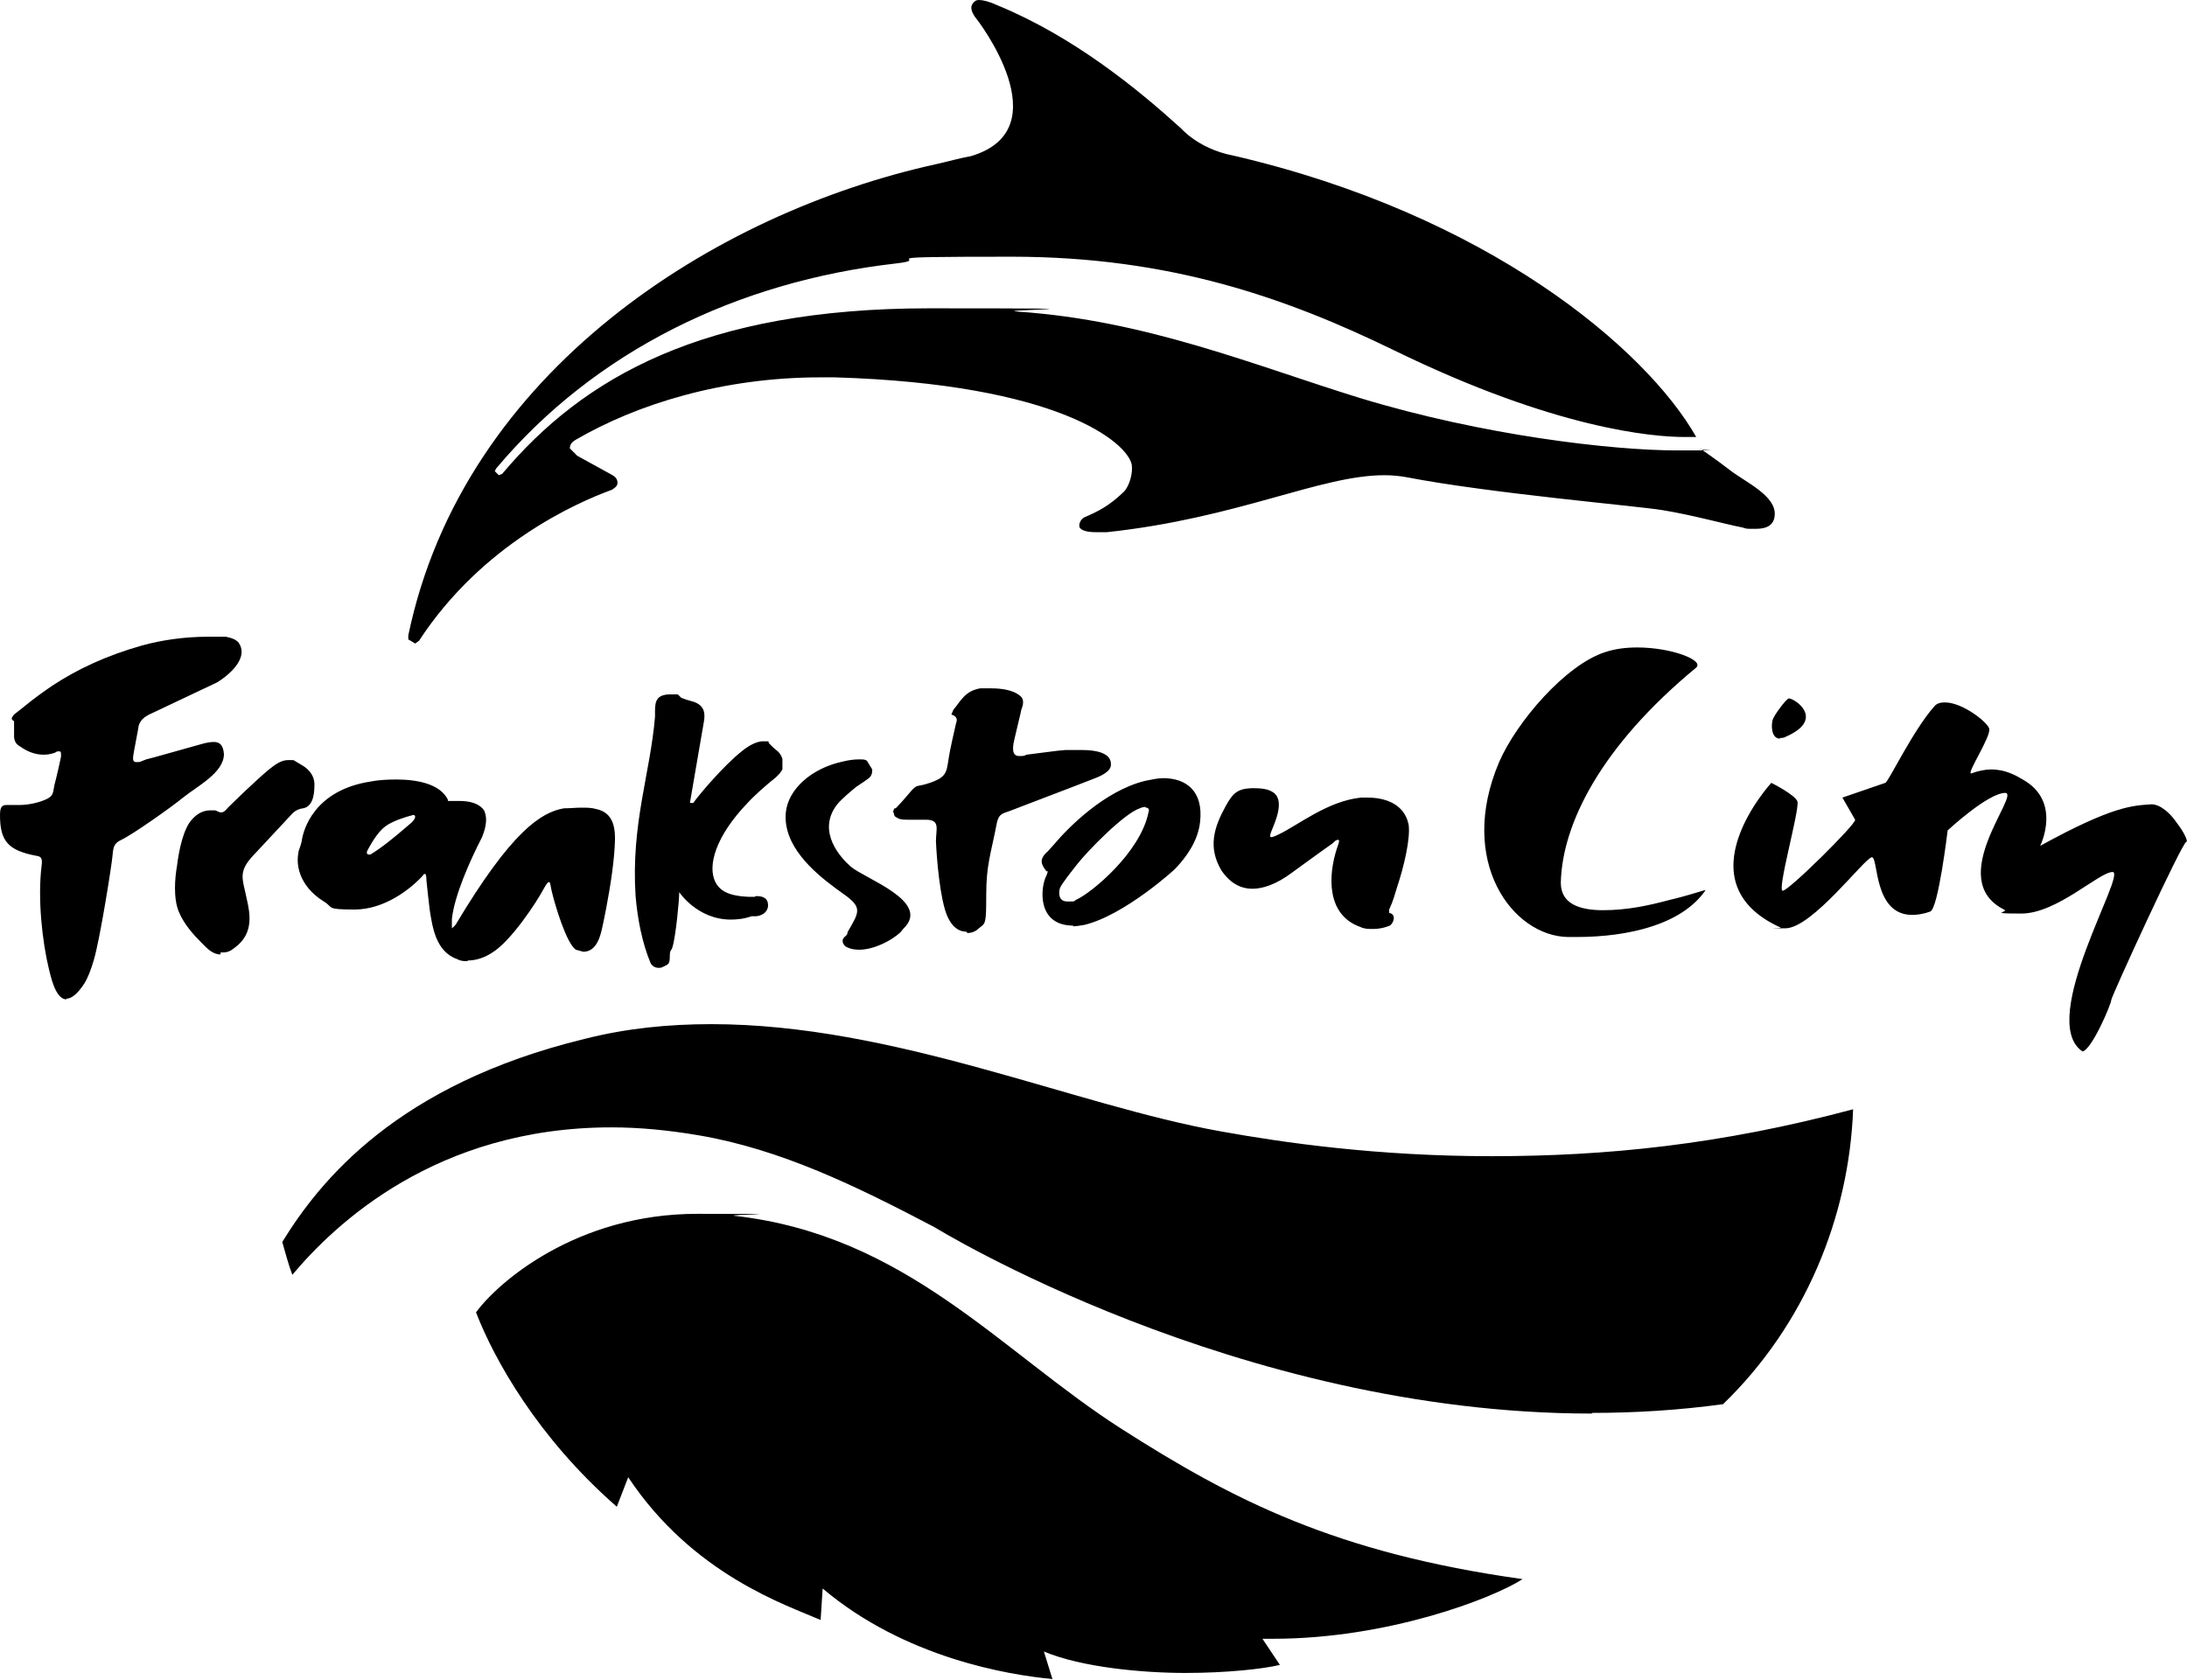
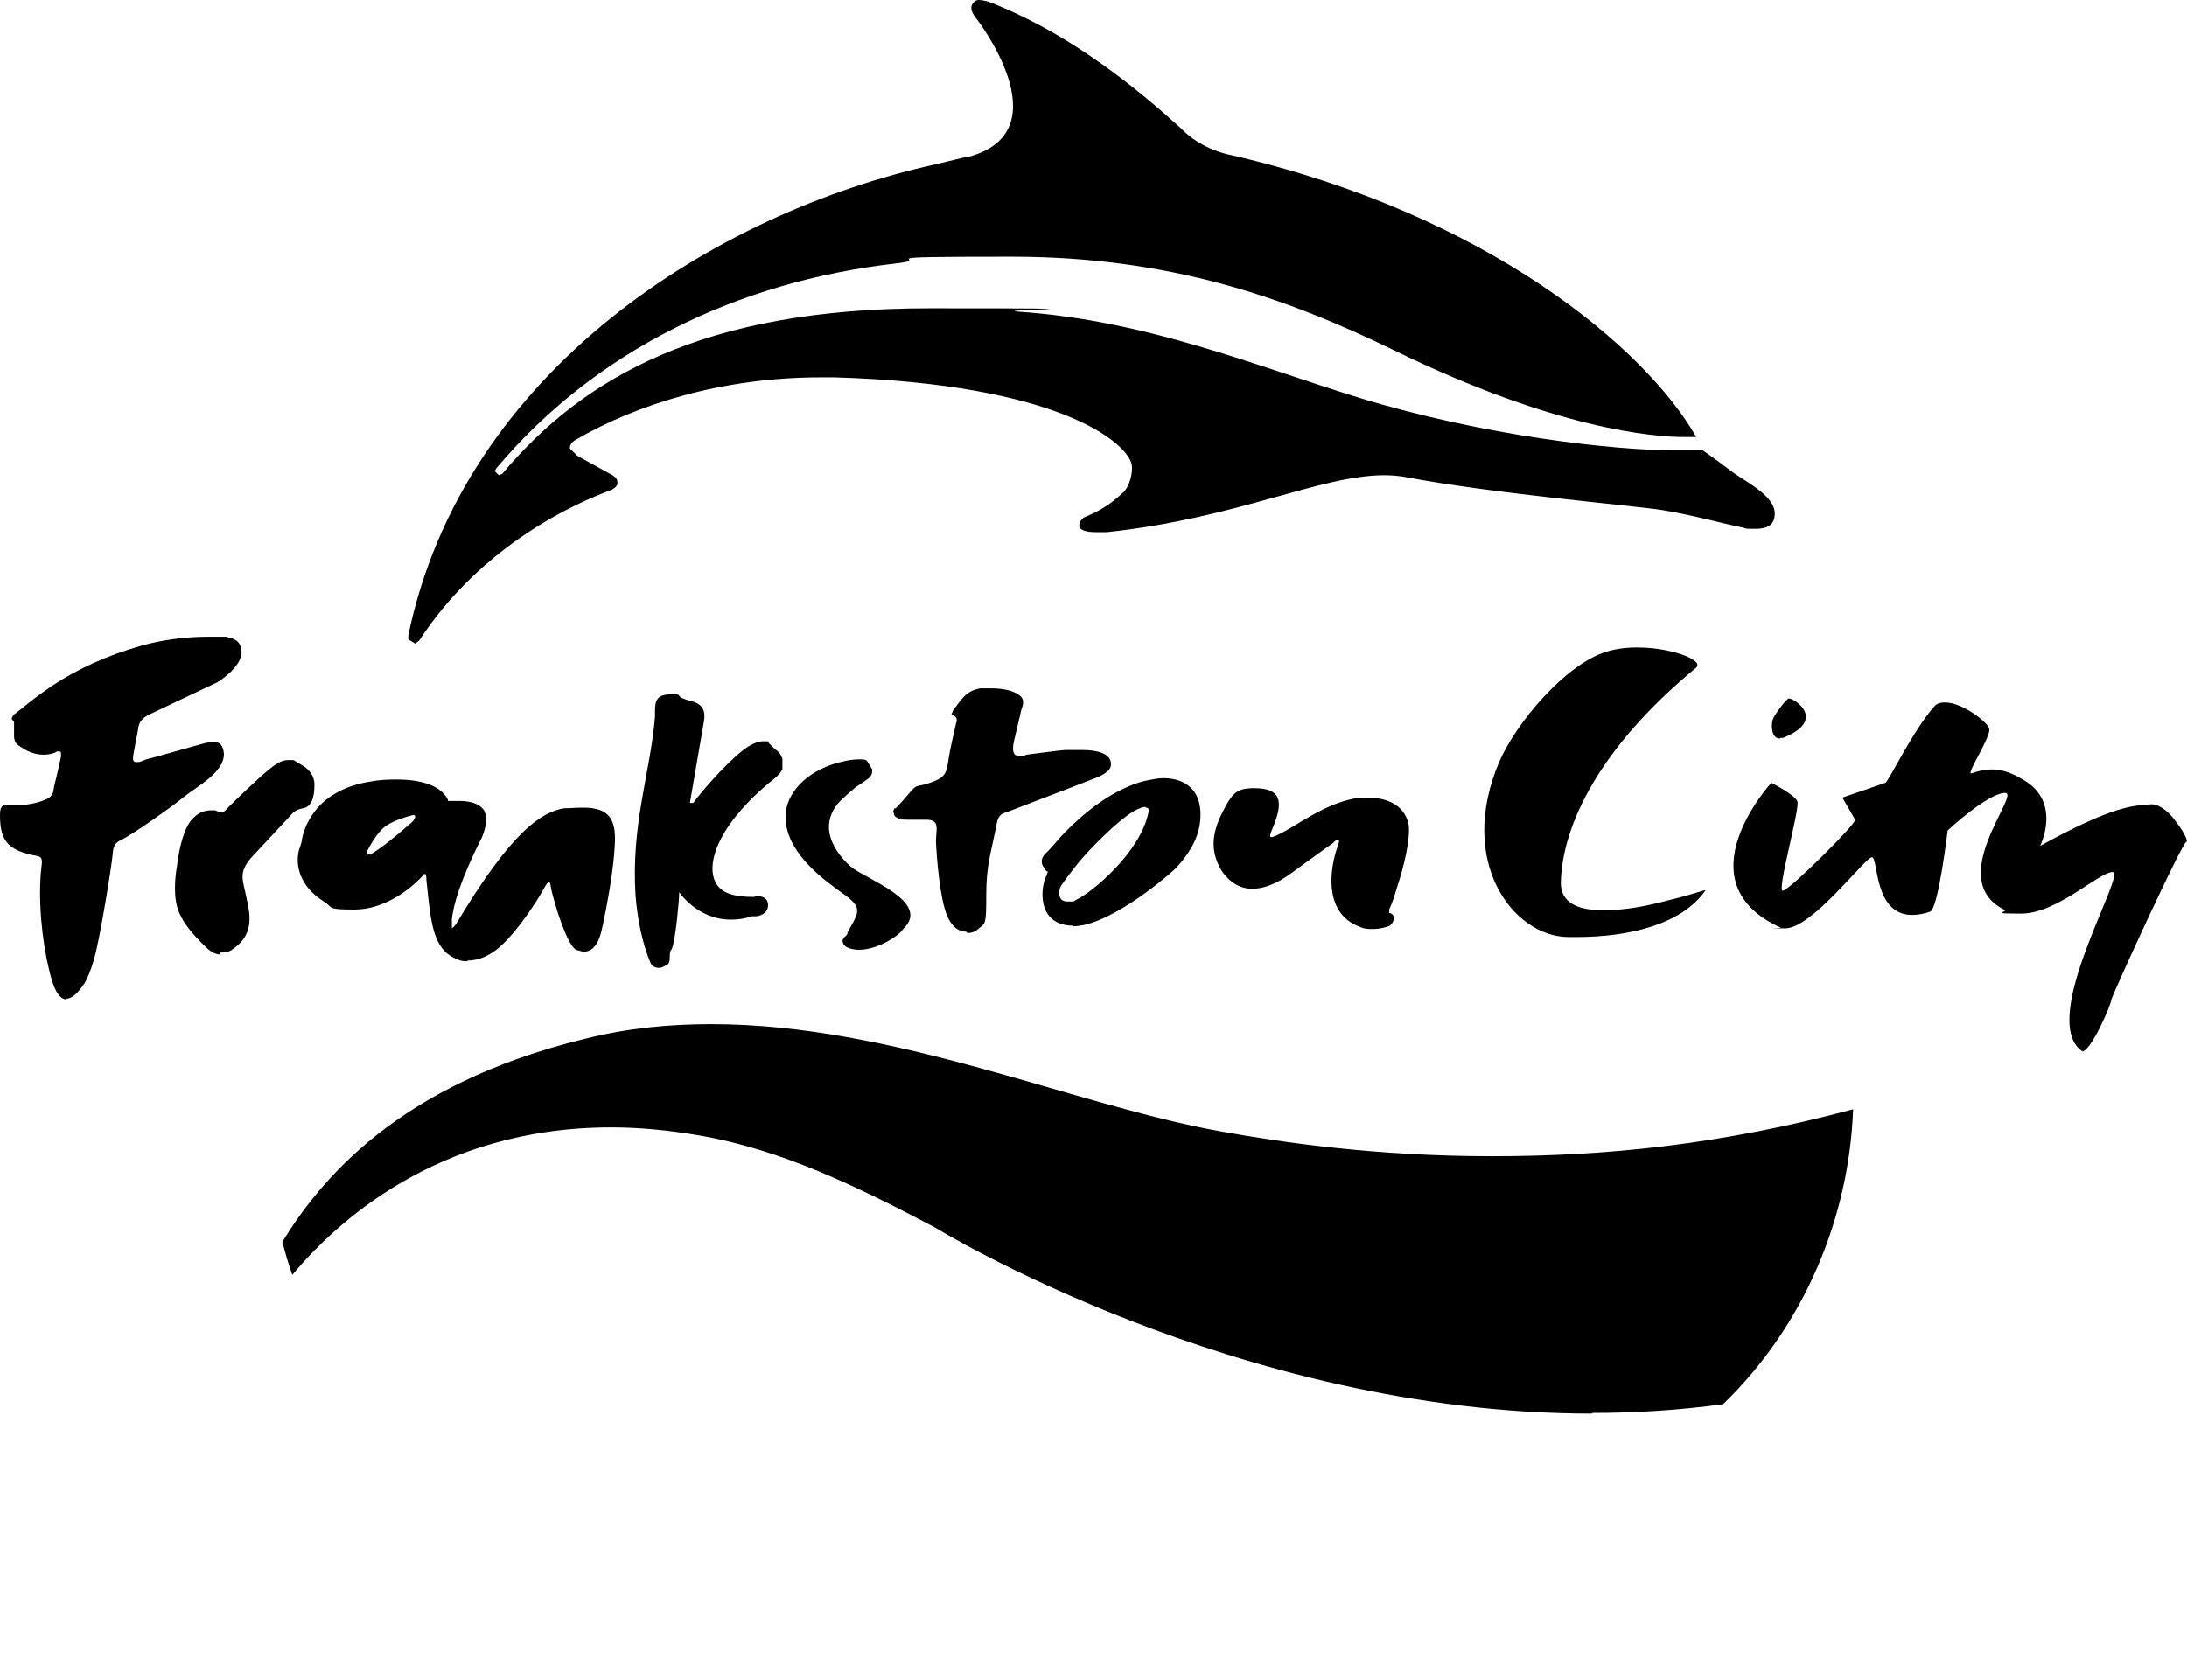
<svg xmlns="http://www.w3.org/2000/svg" viewBox="0 0 326.2 250.6" version="1.1" id="Layer_1">
-   <path d="M156.9,250.5c-6.4-.6-21.9-3.1-34.2-13.5l-.3,4.7c-5-2.2-19-6.7-28.7-21.3l-1.7,4.4c-11.8-10.3-18.3-22-21-29,3.2-4.4,14.9-14.7,33-14.7s3.7.1,5.6.3c25.6,2.9,39.7,20.3,57.7,31.8,16.6,10.6,31.9,18.5,59.8,22.4-4.5,2.9-20.1,8.9-37.2,8.9s-1.1,0-1.6,0l2.6,3.9c-2.5.6-7.9,1.2-14.1,1.2s-15.4-.8-21.1-3.2l1.3,4.2" />
  <path d="M237.4,210.9c-53,0-98-27.8-98-27.8-11.8-6.2-22.9-11.6-35.1-13.7-4.7-.8-9-1.2-13.1-1.2-26.2,0-41.3,14.5-47.6,22-.6-1.6-1.1-3.5-1.5-4.9,5.6-9.1,17.1-23.5,45.1-30.3,6.3-1.6,12.6-2.2,18.9-2.2,27.3,0,54.1,12.1,76,16,9.4,1.7,23.4,3.7,40.4,3.7s34.1-1.7,53.9-7c-.6,16.1-7.2,32.2-19.4,44-6.6.9-13.1,1.3-19.5,1.3" />
  <path d="M61.9,96l-1-.6v-.6c8.2-39.5,45.9-63.1,78.7-70.3,1.8-.4,3.5-.9,5.2-1.2,13.6-4,1-20.4.6-20.8-.3-.5-1-1.5,0-2.3.1-.1.3-.2.6-.2.6,0,1.5.2,2.8.8,11.4,4.7,20.9,12.5,27.3,18.3l.5.5c1.7,1.6,4,2.8,6.4,3.4l.9.2c38,8.8,61.6,28.8,69.1,42h-1.7c-4.8,0-19.3-1.2-43.3-12.9-16-7.8-33.4-14-57.1-14s-11.1.3-17.2,1c-23.8,2.7-45,13.1-59.7,30.6l-.2.4.6.6.5-.2c12.1-14.4,30-24.7,63.7-24.7s8.6.2,13.3.5c19.2,1.3,35.4,8.1,51,12.9,18.4,5.6,37.7,7.8,47.2,7.8s2.7,0,3.6-.2c0,0,2.2,1.5,4.4,3.2,2.2,1.7,6.9,3.8,6.6,6.7-.1,1.4-1.1,2-2.8,2s-1.3,0-2-.2c-2.6-.5-7.6-1.9-12-2.6-3.6-.6-25.7-2.5-38.1-4.9-1.1-.2-2.2-.3-3.3-.3-9.6,0-21.8,6.4-41.4,8.5h-1.6c-1.2,0-2.3-.2-2.5-.8-.1-.5.2-1.1.7-1.4,2.1-.9,3.7-1.7,5.9-3.8.9-.9,1.4-2.9,1.2-4.1-.7-3.3-10.9-12-44.3-13h-2.1c-14.6,0-27.4,4-36.5,9.3-.7.4-.9.8-.9,1.3l1.1,1.1,4.9,2.7c1,.5,1.1.9,1.1,1.4s-.7.9-.9,1c-5.2,1.9-19.3,8.1-28.7,22.5l-.7.5" />
  <path d="M235,139.8h-1.1c-8.3-.1-16.6-11.3-10.3-26.1,2.6-6,9.9-14.5,15.8-16.4,1.5-.5,3.1-.7,4.8-.7,5.1,0,10,1.9,8.8,3-14.3,11.8-20,23.4-20.2,32.1,0,3.1,2.7,4.1,6.3,4.1s6.8-.7,9.8-1.5c3-.7,5.2-1.5,5.5-1.5s0,0,0,0c-3.5,5.1-11.4,7-19.3,7" />
  <path d="M265.5,110.2c-1.4,0-1.3-2.2-1.1-2.8.2-.7,2-3.1,2.4-3.2h0c.9,0,5.5,3.1-.4,5.7-.3.2-.6.2-.9.2" />
  <path d="M310.7,156.8h-.2c-6.6-4.8,6.8-26.7,4.6-26.7h0c-2,0-8.3,6.2-13.6,6.2s-1.7-.2-2.6-.6c-8.9-4.5,2.5-17.3.2-17.4h0c-2.6,0-8.6,5.6-8.6,5.6,0,0-1.4,11.7-2.6,12.1-1.1.4-2,.5-2.7.5-5.8,0-5-8.6-6-8.6s-8.9,10.6-12.9,10.6-.5,0-.7-.1c-15-6.8-1.4-21.6-1.4-21.6,0,0,3.6,1.8,3.9,2.8.3,1.4-3.1,13.3-2.2,13.3s11-10,10.8-10.6l-1.9-3.3,6.4-2.2c.4,0,4.1-7.8,7.3-11.4.4-.5,1-.6,1.6-.6,2.6,0,6.3,2.9,6.6,3.9.3,1.2-3.4,6.7-2.7,6.7s0,0,0,0c1.1-.4,2.1-.6,3-.6,2.1,0,3.7.9,4.7,1.5,5.9,3.3,2.6,9.9,2.6,9.9,10.9-6,13.8-6,16.6-6.2h0c1.3,0,2.8,1.3,3.8,2.8,1.1,1.4,1.7,2.8,1.4,2.8h0c-.6,0-11.1,22.9-11.2,23.6,0,.6-3,7.7-4.4,7.7" />
  <path d="M170.9,120.4c-.2,0-.5,0-.9.2-2.4.8-7.9,6.5-9.3,8.3-.7.9-2.4,3-2.6,3.6-.2.6-.3,2,1.1,2s.8,0,1.4-.3c2.2-1,9.5-7,10.7-13,0,0,.3-.7-.4-.7M160.1,138.1c-5.6,0-4.9-5.9-4-7.5l.2-.6h-.2c-.8-1-1.2-1.8.2-3l.9-1c2.1-2.5,7.5-8,13.6-9.5,1-.2,1.9-.4,2.7-.4,3.5,0,6,2,5.5,6.5-.3,2.9-2.1,5.3-3.6,6.9h0c.1,0-7.7,7.1-13.7,8.5-.6.1-1.2.2-1.7.2M204.7,138.6c-.6,0-1.2,0-1.8-.3-5.1-1.8-4.8-7.7-3.5-11.7.2-.6.5-1.3.2-1.3s-.4.1-.8.5c-1.3.9-6.1,4.4-6.1,4.4-2.4,1.8-4.4,2.4-5.9,2.4-2.5,0-3.9-1.7-4.6-2.7-2.1-3.5-1.1-6.5.6-9.6,1.1-2,1.8-2.6,3.8-2.7h.5c1.3,0,2.1.2,2.6.5,2.1,1.1.5,4.5-.1,6-.2.5-.2.8,0,.8s.5-.1,1.1-.4c2.8-1.3,7.3-5,12.3-5.5h1c2.4,0,5,.8,5.9,3.3l.2.7c.3,2.1-.7,6.3-1.7,9.3-.4,1.3-.6,2.1-1.2,3.4v.5c1.1.2.7,1.5.1,1.9,0,0-1.1.5-2.5.5M144.1,139c-1.1,0-2.1-.7-2.8-2.3-1.1-2.5-1.6-8.7-1.7-11.2,0-1.8.7-3.2-1.5-3.2s-.3,0-.4,0h-2.2c-.6,0-1.3,0-1.7-.3-.6-.3-.3-.4-.6-.9l.2-.5h.2c.5-.5,1.3-1.4,1.8-2,1.6-1.9,1-1,3.3-1.8,2.9-1,2.4-1.8,3-4.8.4-2,.9-4,.9-4.1.2-.5.2-1-.7-1.3l.3-.7c1.1-1.3,1.7-2.8,4-3.2.5,0,1.1,0,1.7,0,1.6,0,3.2.3,4.1,1,.9.6.6,1.5.3,2.3,0,.2-.6,2.5-1,4.3-.5,2,0,2.5.7,2.5s.7,0,1.1-.2c2.5-.3,4.4-.6,5.8-.7.5,0,1.4,0,2.5,0,2,0,4.4.4,4.3,2.2,0,1.1-1.8,1.8-2.6,2.1-3.3,1.3-12.3,4.7-12.5,4.8-1.2.4-1.6.5-1.9,1.7-.9,4.7-1.6,6.3-1.6,10.8s-.1,4.2-1.1,5c-.5.5-1.1.7-1.7.7M128.2,141.7c-.7,0-1.4-.1-2.1-.5-.2-.2-.9-.9.1-1.6l.2-.3v-.2c1.8-3.1,2.3-3.7-.7-5.8l-1.1-.8c-3.4-2.5-7.8-6.4-7.4-11.2.3-3.5,3.8-6.7,8.6-7.7.8-.2,1.6-.3,2.3-.3s.9,0,1.2.2l.8,1.3c0,1.1-.4,1.2-1.2,1.8l-1.2.8c-.7.6-2.1,1.7-2.9,2.7-3,4,.6,7.9,2.1,9.2,2.1,1.8,12,5.2,7.9,9.2l-.5.6c-1.4,1.3-4,2.6-6.2,2.6M32.9,142.4c-1.2,0-2-.9-2.8-1.7-1.1-1.1-2.6-2.7-3.4-4.6-.9-2.1-.6-5.2-.3-6.9.3-2.5,1-5.6,2.2-6.9.7-.8,1.6-1.4,2.8-1.4s.5,0,.7,0l.7.3h.3c.2,0,.5-.2.9-.7,1-1,4.1-4,6-5.6,1-.8,1.9-1.5,3-1.5s.7,0,1.1.2l1,.6c.5.3,1.7,1.1,1.8,2.7,0,1,0,3.4-1.7,3.7-.8.1-1.4.5-1.8,1,0,0-4.1,4.4-5.5,5.9-2.5,2.6-1.7,3.6-1.1,6.6.5,2.2,1.1,5.2-1.8,7.3-.6.5-1.1.7-1.7.7h-.4M61.6,121.6h0c-1.2.3-3,.9-4,1.6-1,.7-1.9,2-2.8,3.7-.2.4,0,.6.2.6s.3,0,.4-.1c1.6-1,3-2.1,5.9-4.6.8-.7.7-1.2.4-1.2M69.7,143.4c-.5,0-1,0-1.5-.3-3.2-1.1-3.7-4.8-4.1-7.3-.2-1.5-.4-3.6-.5-4.5,0-.2,0-.9-.2-.9s-.2,0-.3.2c-1.9,2.1-5.8,5.1-10.2,5.1s-3.1-.3-4.6-1.2c-3.7-2.3-4.4-5.7-3.6-8q.5-1.5,0,0c-.8,2.3.2-.4.3-1,.2-1.6,1.8-7.6,10.3-8.9,1-.2,2.3-.3,3.8-.3,3,0,6.5.6,7.7,3v.2h1.6c1.6,0,3,.3,3.8,1.4.7,1.5,0,3.2-.3,4-1.9,3.7-4.1,8.7-4.5,12.2,0,1.1,0,1.4,0,1.4s.4-.3.6-.6c8.3-13.9,12.7-16.7,16.1-17.3.9,0,1.8-.1,2.6-.1s1.5,0,2.2.2c3.3.7,2.9,4.1,2.7,6.8-.3,3.5-1.1,7.7-1.6,10.1-.3,1.3-.7,4.4-3,4.4h0l-1.1-.3c-1.4-.9-3.1-6.6-3.6-8.7-.2-.8-.2-1.4-.4-1.4s-.4.3-.8,1c-1,1.9-4.9,7.9-7.8,9.6-1.1.7-2.3,1.1-3.5,1.1M98.2,144.4c-.5,0-1-.3-1.2-.8-1.2-2.9-1.9-6.4-2.2-9.9-.7-10.8,2.2-18.3,2.9-26.8,0-1.8-.2-3.3,2.3-3.3h1.1c0,0,.5.5.5.5l.8.3.7.2c2,.5,2.1,1.8,1.9,3l-2.1,12.2h.5c1-1.4,4.5-5.5,7.1-7.6.7-.6,2.1-1.6,3.3-1.6s.7,0,.9.3l.5.5c.6.6,1.1.7,1.5,1.8v1.6c0,0-.4.6-.4.6l-.6.6c-1.4,1.1-3.2,2.7-4.2,3.8-4.8,5-6,9.4-4.8,11.8.9,1.8,3,2.1,4.9,2.2h1c0-.1.2-.1.3-.1.7,0,1.4.2,1.6.9.3,1.2-.6,2-1.7,2.1h-.7c-1.1.4-2.2.5-3.1.5-5,0-7.7-4.1-7.7-4.1v.2c0,1-.5,6.4-1,8-.2.7-.4.3-.4,1.5s-.4,1.1-.9,1.4c-.2.1-.4.2-.6.2M9.9,149.1c-1.7,0-2.4-3.8-2.6-4.5-1-4.1-1.7-10.5-1.1-15.4.2-1.3-.2-1.4-.7-1.5C1.2,126.9,0,125.5,0,121.6c0-1.2.3-1.5,1-1.5h2c1.3,0,3-.4,4-.9s.9-1,1.1-2c.3-1.1,1-4.2,1-4.3v-.2c0-.5,0-.6-.3-.6s-.3,0-.6.2c-.6.2-1.1.3-1.7.3-1.4,0-2.6-.6-3.3-1.1-.7-.4-1-.7-1.1-1.5v-2.4c-.3-.2-.6-.3,0-1l1.4-1.1c1.7-1.4,3-2.3,4.3-3.2,3.8-2.5,8.1-4.5,13.4-6,2.9-.8,6.3-1.3,9.8-1.3s.9,0,1.3,0h1.4c1,.2,1.6.5,1.9.9,1.4,2-.8,4.4-3.2,5.9l-9.5,4.5c-1.4.6-2.2,1.2-2.3,2.5l-.6,3.2c-.2,1.1-.3,1.7.3,1.7s.5,0,1-.2l.5-.2c.2,0,6.8-1.9,8.3-2.3.7-.2,1.3-.3,1.8-.3.9,0,1.4.5,1.5,1.8,0,2.8-4,4.8-6.1,6.5-1.7,1.4-7.5,5.5-9.2,6.3-1.1.5-1.2,1.1-1.3,2.2-.1,1.4-1.9,12.7-2.8,15.7-.4,1.4-.9,2.7-1.4,3.5-1.1,1.7-2,2.3-2.7,2.3" />
</svg>